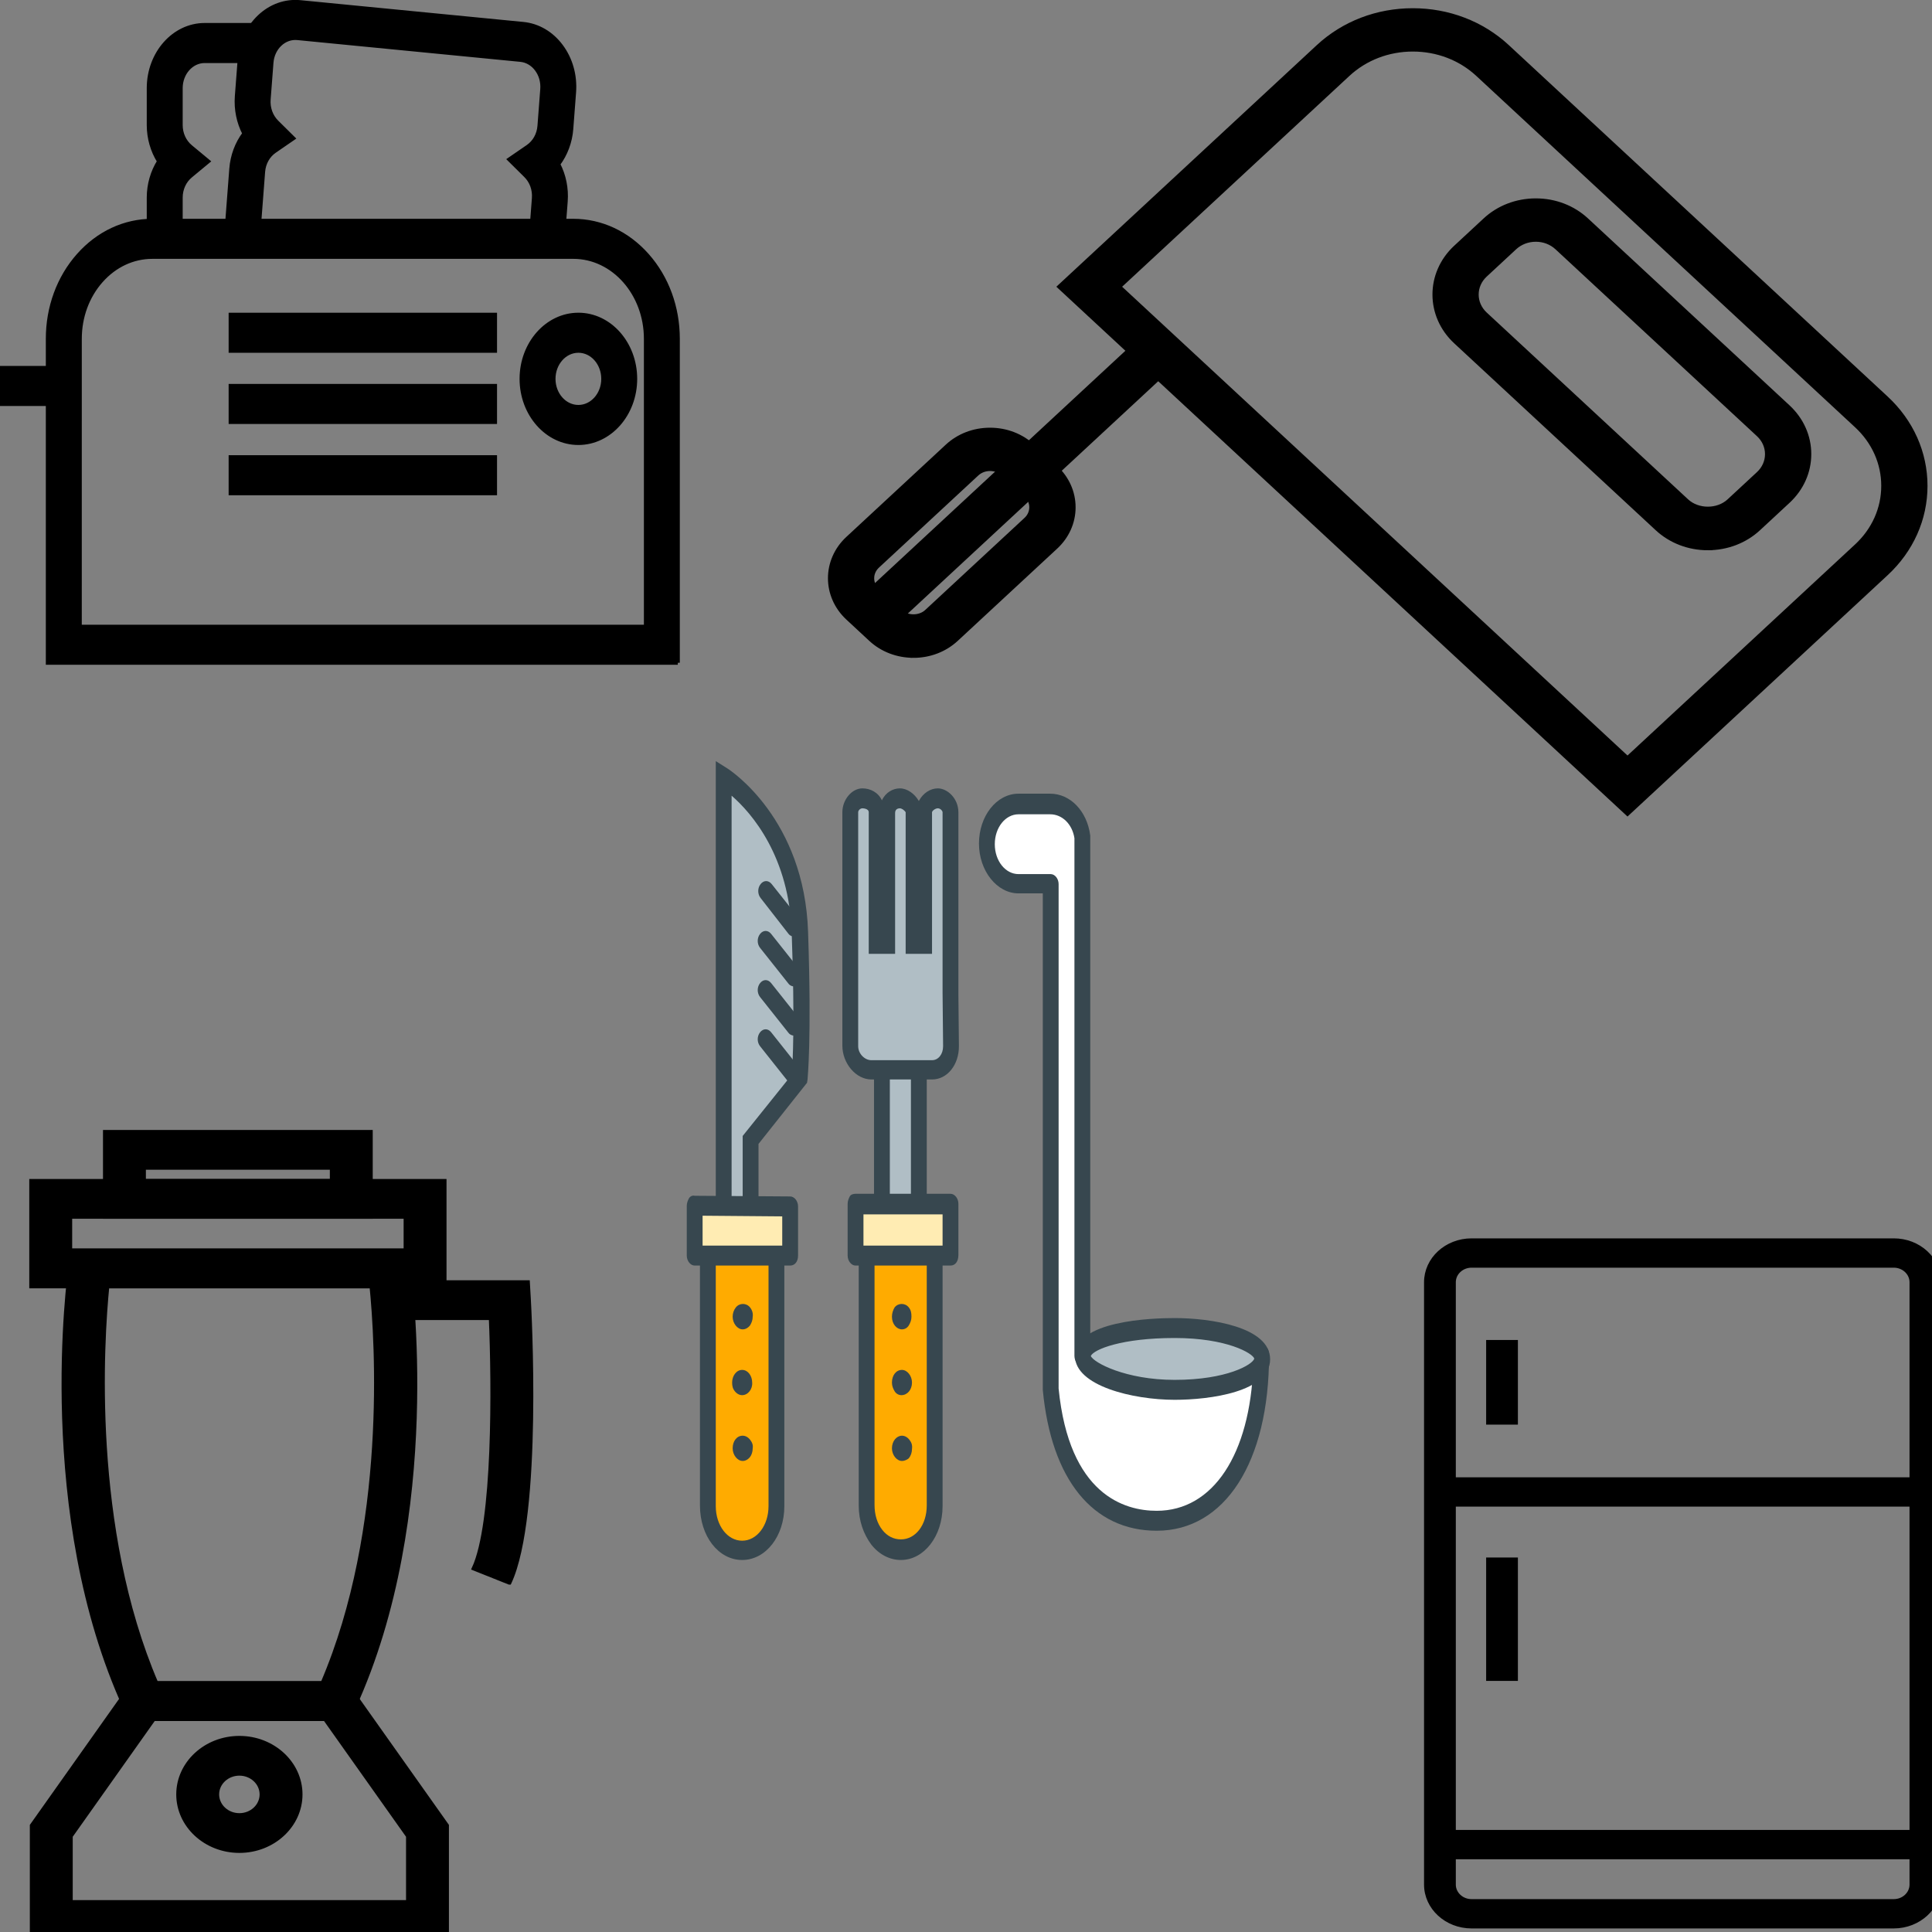
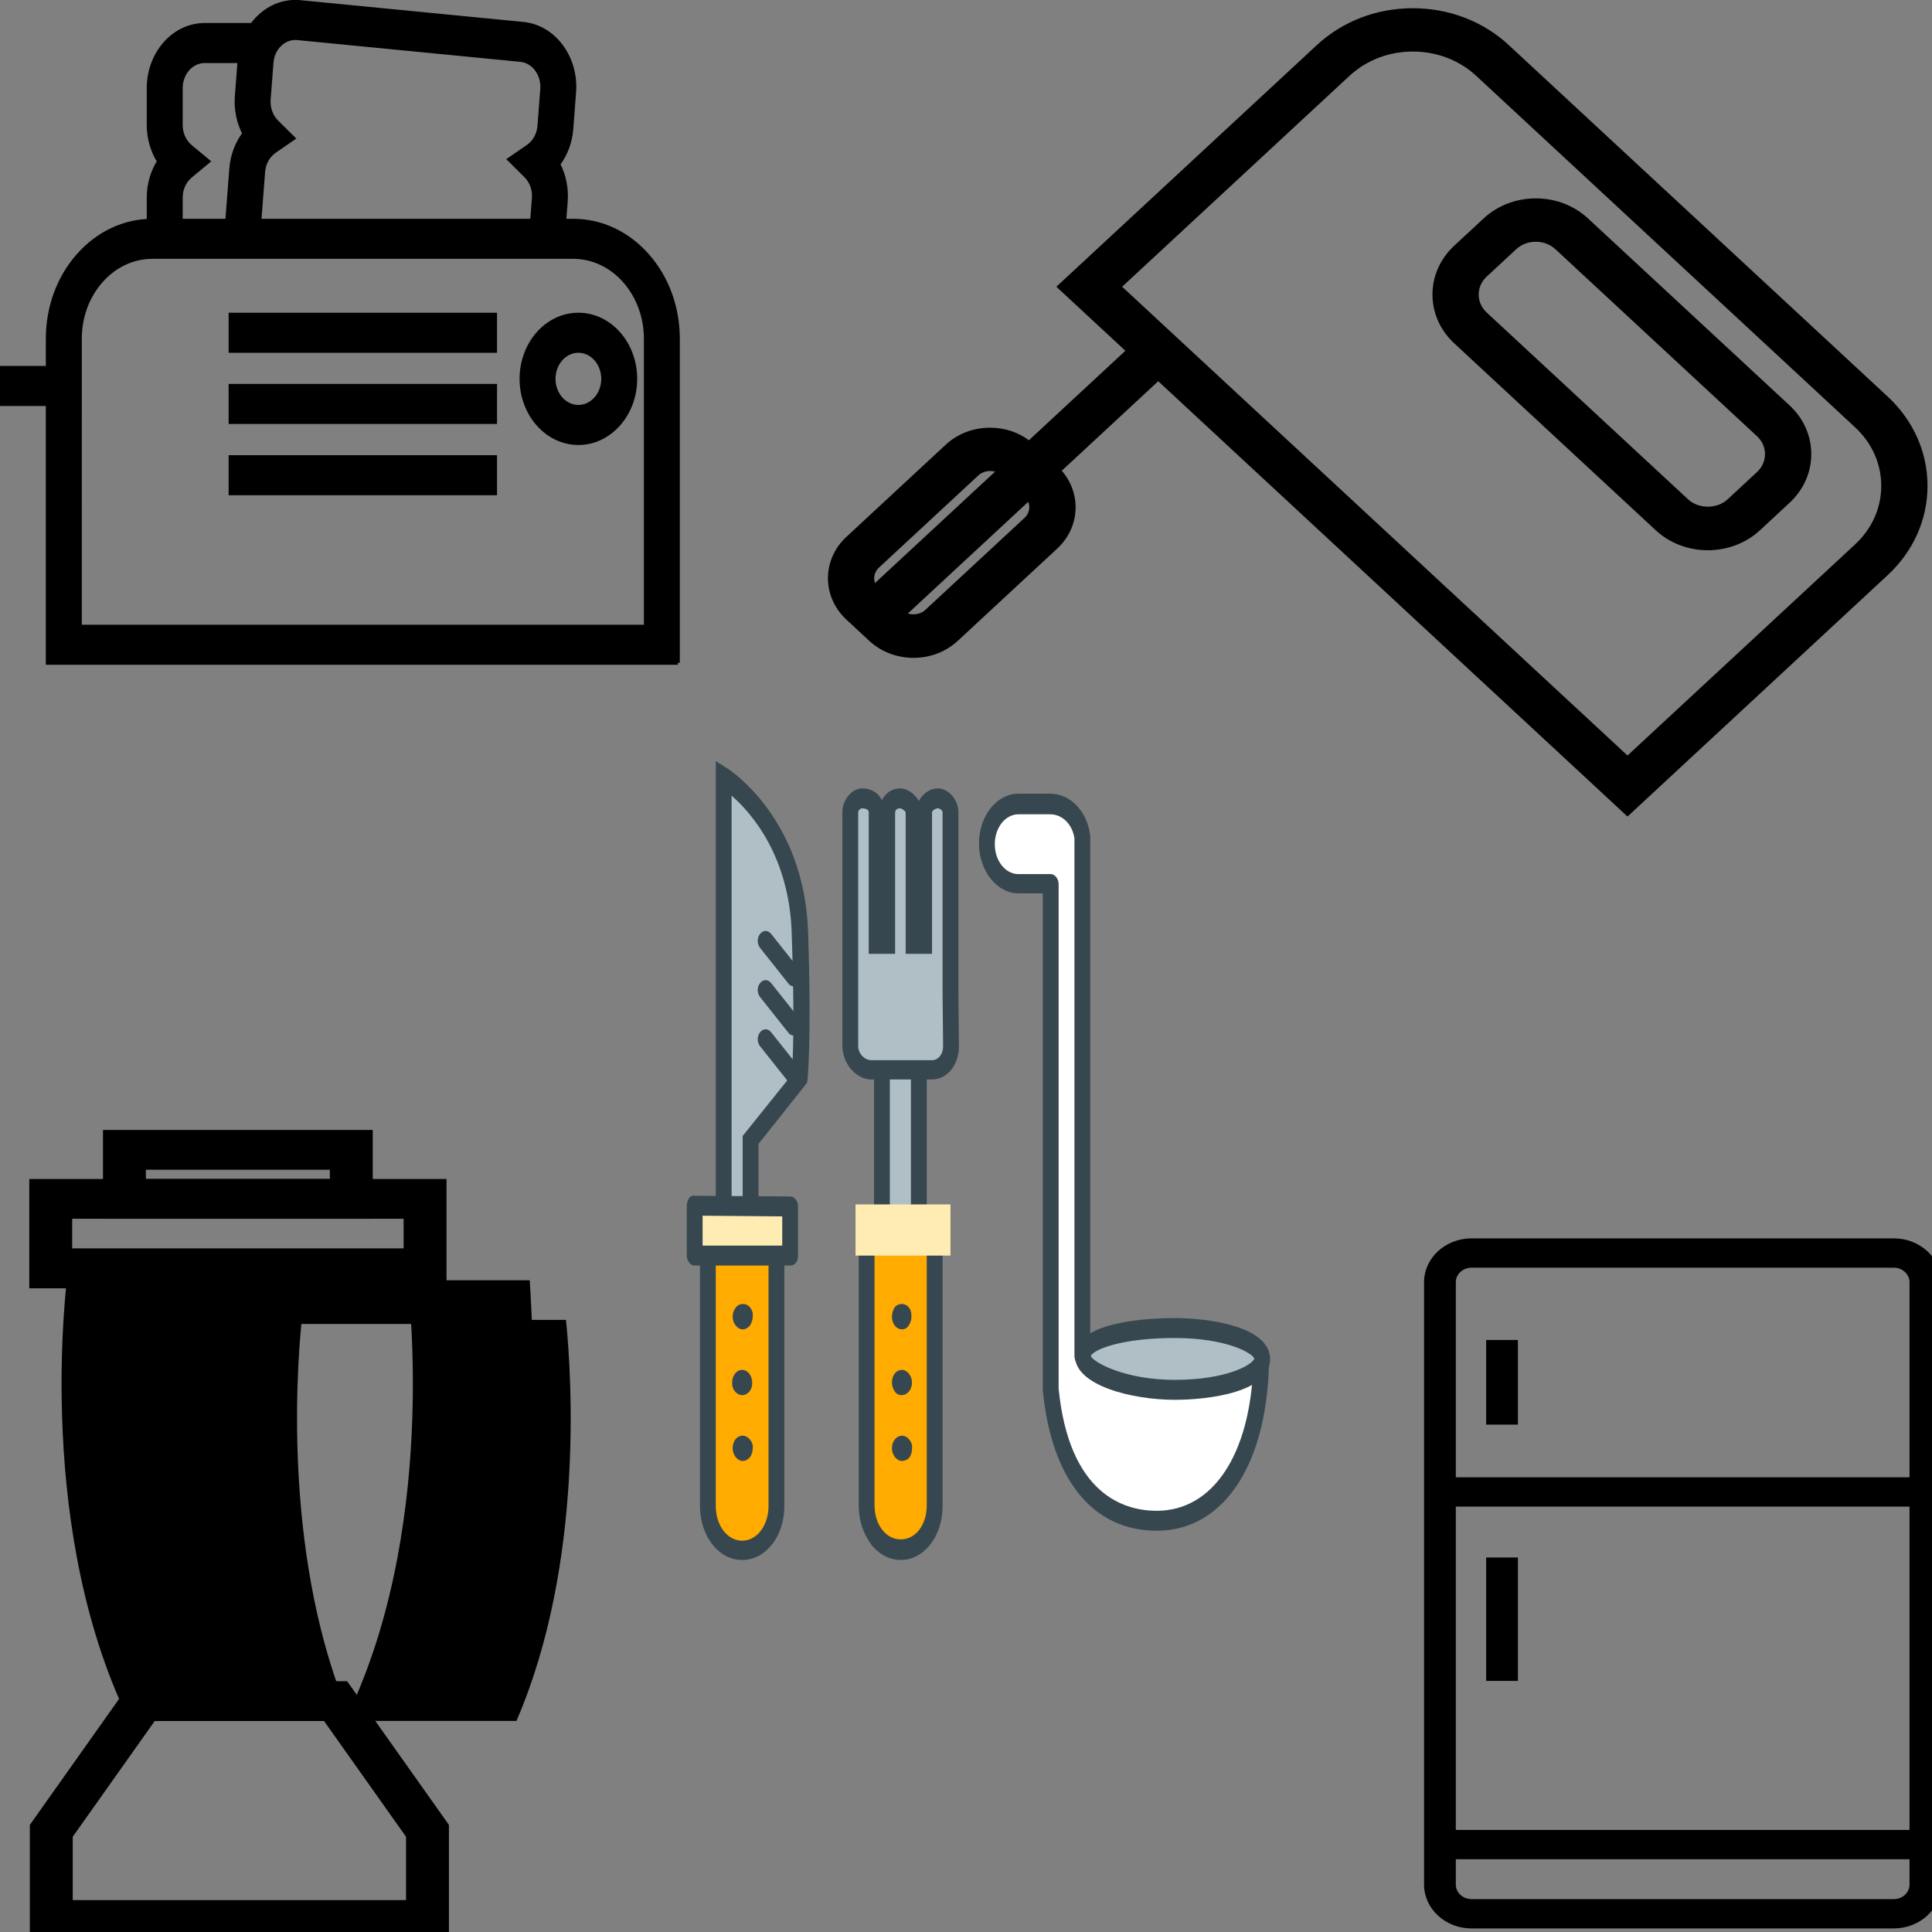
<svg xmlns="http://www.w3.org/2000/svg" width="100" height="100" enable-background="new 0 0 1400 980" version="1.1" viewBox="0 0 100 100" xml:space="preserve">
  <rect x="0" y="0" width="100" height="100" fill="#808080" stroke="none" />
  <g transform="matrix(1.593 0 0 1.593 -6.184 -114.81)" stroke="#000">
    <g stroke-width=".185">
      <path d="m56.763 98.476-18.422-17.088 8.39-7.783c0.816-0.757 1.902-1.174 3.056-1.174 1.155 0 2.24 0.417 3.056 1.174l12.309 11.418c0.816 0.757 1.266 1.764 1.266 2.835 0 1.071-0.449 2.077-1.266 2.835zm-16.557-17.088 16.557 15.358 7.458-6.918c0.567-0.526 0.879-1.226 0.879-1.97 0-0.744-0.312-1.444-0.879-1.97l-12.309-11.418c-0.567-0.526-1.322-0.816-2.124-0.816-0.802 0-1.556 0.29-2.123 0.816z" />
      <path d="m59.374 89.858c-0.617 0-1.198-0.223-1.634-0.628l-6.546-6.072c-0.901-0.836-0.901-2.196-4.61e-4 -3.033l0.956-0.887c0.436-0.405 1.017-0.628 1.635-0.628 0.617 0 1.198 0.223 1.634 0.628l6.546 6.072c0.436 0.405 0.677 0.943 0.677 1.516 0 0.573-0.241 1.112-0.677 1.516l-0.956 0.887c-0.436 0.405-1.017 0.628-1.635 0.628zm-5.59-10.024c-0.266 0-0.515 0.096-0.703 0.27l-0.956 0.887c-0.387 0.359-0.387 0.944 0 1.303l6.546 6.072c0.375 0.348 1.03 0.348 1.405 0l0.956-0.887c0.188-0.174 0.291-0.406 0.291-0.652 0-0.246-0.103-0.477-0.291-0.651l-6.546-6.072c-0.188-0.174-0.437-0.27-0.702-0.27z" />
      <path d="m33.563 93.353c-0.519 0-1.008-0.187-1.375-0.528l-0.743-0.69c-0.758-0.704-0.758-1.848 0-2.551l3.229-2.995c0.367-0.341 0.856-0.528 1.376-0.528 0.519 0 1.008 0.187 1.375 0.528l0.743 0.69c0.367 0.341 0.57 0.794 0.57 1.276 0 0.482-0.202 0.935-0.57 1.276l-3.229 2.995c-0.368 0.341-0.856 0.528-1.376 0.528zm2.486-6.07c-0.167 0-0.325 0.061-0.443 0.17l-3.229 2.995c-0.244 0.227-0.244 0.596 0 0.822l0.743 0.69c0.237 0.219 0.649 0.219 0.886 0l3.229-2.995c0.118-0.11 0.183-0.256 0.183-0.411 0-0.155-0.065-0.301-0.183-0.411l-0.743-0.69c-0.118-0.109-0.276-0.17-0.443-0.17z" />
    </g>
    <rect transform="matrix(.733 .68 -.733 .68 0 0)" x="89.057" y="33.052" width="1.271" height="12.604" stroke-width=".185" />
  </g>
  <g stroke="#000">
    <g stroke-width=".21">
      <path d="m35.083 34.303h-32.606v-16.767c-5.767e-4 -1.631 0.562-3.164 1.584-4.318 1.022-1.153 2.38-1.788 3.825-1.788h21.787c1.444 0 2.803 0.635 3.825 1.788 1.022 1.153 1.584 2.687 1.584 4.318v16.767zm-30.955-1.863h29.305v-14.904c0-2.34-1.686-4.243-3.758-4.243h-21.787c-1.004 0-1.948 0.441-2.658 1.243-0.71 0.802-1.101 1.867-1.101 3.001z" />
      <path d="m9.351 12.361h-1.65v-2.132c0-0.677 0.191-1.333 0.533-1.878-0.342-0.545-0.533-1.202-0.533-1.879v-1.91c0-1.801 1.298-3.267 2.893-3.267h2.891v1.863h-2.891c-0.685 0-1.243 0.63-1.243 1.404v1.91c0 0.446 0.187 0.857 0.513 1.128l0.906 0.751-0.906 0.751c-0.326 0.27-0.513 0.681-0.513 1.127z" />
      <path d="m13.346 12.439-1.644-0.16 0.272-3.547c0.052-0.675 0.292-1.31 0.675-1.82-0.299-0.576-0.439-1.249-0.389-1.923l0.146-1.903c0.067-0.869 0.428-1.657 1.02-2.219 0.592-0.561 1.343-0.827 2.111-0.754l11.543 1.127c0.77 0.075 1.468 0.484 1.965 1.152 0.497 0.668 0.734 1.515 0.668 2.384l-0.145 1.903c-0.052 0.674-0.293 1.309-0.675 1.819 0.299 0.577 0.439 1.249 0.387 1.924l-0.154 2.017-1.644-0.16 0.154-2.018c0.034-0.445-0.12-0.873-0.424-1.173l-0.845-0.836 0.96-0.66c0.345-0.238 0.562-0.629 0.597-1.074l0.145-1.903c0.029-0.374-0.073-0.738-0.287-1.025-0.213-0.287-0.513-0.462-0.844-0.494l-11.543-1.127c-0.328-0.031-0.652 0.083-0.907 0.324-0.254 0.241-0.41 0.58-0.438 0.953l-0.146 1.903c-0.034 0.444 0.121 0.872 0.425 1.173l0.845 0.836-0.959 0.66c-0.345 0.237-0.563 0.629-0.597 1.073z" />
      <rect x="-.318" y="19.046" width="3.621" height="1.863" />
      <rect x="11.939" y="16.292" width="13.682" height="1.863" />
      <rect x="11.939" y="19.977" width="13.682" height="1.863" />
      <rect x="11.939" y="23.666" width="13.682" height="1.863" />
      <path d="m29.937 22.928c-1.621 0-2.939-1.488-2.939-3.318 0-1.83 1.319-3.319 2.939-3.319 1.621 0 2.939 1.489 2.939 3.319 0 1.83-1.318 3.318-2.939 3.318zm0-4.774c-0.711 0-1.289 0.653-1.289 1.456 0 0.803 0.578 1.455 1.289 1.455 0.711 0 1.289-0.652 1.289-1.455 0-0.803-0.578-1.456-1.289-1.456z" />
    </g>
    <g transform="matrix(.169 0 0 .156 -75.103 36.732)" stroke-width="1.141">
      <path d="m1024.4 403.81h-129.31c-7.707 0-13.978-6.271-13.978-13.98v-199.86c0-7.71 6.273-13.98 13.985-13.98h129.3c3.736 0 7.246 1.453 9.887 4.094s4.096 6.153 4.096 9.887v199.86c0 7.709-6.273 13.979-13.982 13.979zm-129.31-8.584h129.31c2.976 0 5.398-2.42 5.398-5.396v-199.86c0-2.976-2.423-5.396-5.396-5.396h-129.3c-2.979 0-5.401 2.42-5.401 5.396v199.86c-1e-3 2.976 2.419 5.396 5.393 5.396z" />
      <rect x="885.4" y="372.27" width="148.69" height="8.584" />
      <rect x="885.4" y="255.27" width="148.69" height="8.584" />
      <rect x="900.13" y="281.88" width="8.585" height="39.8" />
      <rect x="900.13" y="209.71" width="8.585" height="26.94" />
    </g>
  </g>
  <g transform="matrix(.273 0 0 .344 33.172 38.226)">
    <path d="m15.7 72.3v-66.4s13.8 7 14.4 23.3c0.7 16.3-0.1 22-0.1 22l-9.2 9.2v9.5l-4 1.7" fill="#b0bec5" />
    <path d="m17.5 73-0.3-0.6h-3v-69l2.2 1.1c0.6 0.3 14.6 7.6 15.3 24.6 0.7 16.3-0.1 22-0.1 22.2l-0.1 0.5-9.2 9.2v9.9zm-0.3-64.4v61.2l2.1-0.9v-9.1l9.3-9.2c0.2-1.7 0.6-7.9 0-21.2-0.4-11.6-7.6-18.2-11.4-20.8z" fill="#37474f" />
    <path d="m12.7 76v39.5c0 3.7 2.8 6.7 6.5 6.7s6.5-3 6.5-6.7v-39.5z" fill="#ffab00" />
    <path d="m19.2 123.6c-4.5 0-8-3.6-8-8.2v-39.4c0-0.8 0.7-1.5 1.5-1.5h13c0.4 0 0.8 0.2 1.1 0.4 0.3 0.3 0.4 0.7 0.4 1.1v39.5c0 4.5-3.5 8.1-8 8.1zm-5-46.1v38c0 2.9 2.2 5.2 5 5.2s5-2.3 5-5.2v-38z" fill="#37474f" />
    <polygon points="10.2 77.8 10.2 70.3 28.3 70.4 28.3 77.8" fill="#ffecb3" />
    <path d="m28.3 79.3h-18.1c-0.8 0-1.5-0.7-1.5-1.5v-7.5c0-0.4 0.2-0.8 0.4-1.1s0.7-0.5 1.1-0.4l18.1 0.1c0.8 0 1.5 0.7 1.5 1.5v7.4c0 0.9-0.6 1.5-1.5 1.5zm-16.6-3h15.1v-4.4l-15.1-0.1z" fill="#37474f" />
    <line x1="23.8" x2="29.1" y1="23" y2="28.3" fill="#b0bec5" />
-     <path d="m29.1 29.8c-0.4 0-0.8-0.1-1.1-0.4l-5.3-5.4c-0.6-0.6-0.6-1.5 0-2.1s1.5-0.6 2.1 0l5.4 5.4c0.6 0.6 0.6 1.5 0 2.1-0.3 0.3-0.7 0.4-1.1 0.4z" fill="#37474f" />
    <line x1="23.8" x2="29.1" y1="30.4" y2="35.8" fill="#b0bec5" />
    <path d="m29.1 37.3c-0.4 0-0.8-0.1-1.1-0.4l-5.4-5.4c-0.6-0.6-0.6-1.5 0-2.1s1.5-0.6 2.1 0l5.4 5.4c0.6 0.6 0.6 1.5 0 2.1-0.2 0.2-0.6 0.4-1 0.4z" fill="#37474f" />
    <line x1="23.8" x2="29.1" y1="37.8" y2="43.2" fill="#b0bec5" />
    <path d="m29.1 44.7c-0.4 0-0.8-0.1-1.1-0.4l-5.4-5.4c-0.6-0.6-0.6-1.5 0-2.1s1.5-0.6 2.1 0l5.4 5.4c0.6 0.6 0.6 1.5 0 2.1-0.2 0.3-0.6 0.4-1 0.4z" fill="#37474f" />
    <line x1="23.8" x2="29.1" y1="45.2" y2="50.6" fill="#b0bec5" />
    <path d="m29.1 52.1c-0.4 0-0.8-0.1-1.1-0.4l-5.4-5.4c-0.6-0.6-0.6-1.5 0-2.1s1.5-0.6 2.1 0l5.4 5.4c0.6 0.6 0.6 1.5 0 2.1-0.2 0.3-0.6 0.4-1 0.4z" fill="#37474f" />
    <g fill="#37474f">
      <path d="m19.3 88.4c-0.8 0-1.4-0.6-1.4-1.4s0.6-1.4 1.4-1.4 1.4 0.6 1.4 1.4-0.6 1.4-1.4 1.4z" />
      <path d="m19.3 88.9c-1 0-1.9-0.9-1.9-1.9 0-0.5 0.2-1 0.6-1.4 0.7-0.7 2-0.7 2.7 0 0.4 0.4 0.6 0.9 0.5 1.4 0 0.5-0.2 0.9-0.5 1.3-0.4 0.4-0.9 0.6-1.4 0.6zm0-2.8c-0.2 0-0.5 0.1-0.6 0.3-0.2 0.2-0.3 0.4-0.3 0.7 0 0.5 0.4 0.9 0.9 0.9 0.3 0 0.5-0.1 0.7-0.3s0.2-0.4 0.2-0.6c0-0.3-0.1-0.5-0.3-0.7s-0.4-0.3-0.6-0.3z" />
      <path d="m19.3 98.3c-0.8 0-1.4-0.6-1.4-1.4s0.6-1.4 1.4-1.4 1.4 0.6 1.4 1.4-0.6 1.4-1.4 1.4z" />
      <path d="m19.2 98.8c-0.5 0-1-0.2-1.4-0.6s-0.5-0.8-0.5-1.3c0-1 0.8-1.9 1.9-1.9s1.9 0.9 1.9 1.9c0.1 1-0.8 1.9-1.9 1.9zm0.1-2.8c-0.5 0-0.9 0.4-0.9 0.9 0 0.2 0.1 0.5 0.2 0.6 0.2 0.2 0.4 0.3 0.6 0.3v0.5-0.5c0.5 0 0.9-0.4 0.9-0.9 0.1-0.5-0.3-0.9-0.8-0.9z" />
      <path d="m19.3 108.2c-0.8 0-1.4-0.7-1.4-1.4 0-0.8 0.6-1.4 1.4-1.4s1.4 0.7 1.4 1.4-0.6 1.4-1.4 1.4z" />
      <path d="m19.3 108.7c-1 0-1.9-0.9-1.9-1.9 0-1.1 0.8-1.9 1.9-1.9 0.5 0 1 0.2 1.4 0.6s0.6 0.8 0.5 1.3c0 0.5-0.2 1-0.5 1.3-0.4 0.4-0.9 0.6-1.4 0.6zm0-2.9c-0.5 0-0.9 0.4-0.9 0.9s0.4 0.9 0.9 0.9c0.2 0 0.5-0.1 0.6-0.3 0.2-0.2 0.3-0.4 0.3-0.6s-0.1-0.5-0.3-0.6c-0.2-0.2-0.4-0.3-0.6-0.3z" />
    </g>
    <polygon points="45.7 74.8 45.7 48.3 52.7 48.3 52.7 74.9" fill="#b0bec5" />
    <path d="m54.2 76.4h-10v-29.6h10zm-7-3.1h4v-23.5h-4z" fill="#37474f" />
    <path d="m42.8 75.8v39.5c0 3.7 2.8 6.7 6.5 6.7s6.4-2.9 6.4-6.6v-39.6z" fill="#ffab00" />
    <path d="m49.3 123.6c-2.1 0-4.1-0.8-5.6-2.3-1.5-1.6-2.4-3.6-2.4-5.9v-39.5c0-0.4 0.2-0.8 0.4-1.1s0.7-0.4 1.1-0.4h12.9c0.8 0 1.5 0.7 1.5 1.5v39.6c0 4.5-3.5 8.1-7.9 8.1zm-5-46.3v38c0 1.5 0.5 2.8 1.5 3.8 0.9 0.9 2.1 1.4 3.5 1.4 2.8 0 4.9-2.2 4.9-5.1v-38.1z" fill="#37474f" />
    <polygon points="40.7 77.8 40.7 70.1 58.7 70.1 58.7 77.8" fill="#ffecb3" />
-     <path d="m58.7 79.3h-18c-0.8 0-1.5-0.7-1.5-1.5v-7.8c0-0.4 0.2-0.8 0.4-1.1s0.7-0.4 1.1-0.4h18c0.8 0 1.5 0.7 1.5 1.5v7.7c0 1-0.6 1.6-1.5 1.6zm-16.5-3h15v-4.7h-15z" fill="#37474f" />
    <g fill="#37474f">
      <path d="m49.5 88.4c-0.8 0-1.4-0.6-1.4-1.4s0.6-1.4 1.4-1.4 1.4 0.6 1.4 1.4-0.6 1.4-1.4 1.4z" />
      <path d="m49.5 88.9c-1 0-1.9-0.8-1.9-1.9 0-0.5 0.2-1 0.5-1.4 0.7-0.7 2-0.7 2.7 0 0.4 0.4 0.5 0.8 0.5 1.4 0 0.5-0.2 0.9-0.5 1.3s-0.8 0.6-1.3 0.6zm0-2.8c-0.3 0-0.5 0.1-0.7 0.3s-0.3 0.4-0.3 0.6c0 0.5 0.4 0.9 0.9 0.9 0.2 0 0.5-0.1 0.7-0.3s0.2-0.4 0.2-0.6c0-0.3-0.1-0.5-0.3-0.7 0-0.1-0.3-0.2-0.5-0.2z" />
      <path d="m49.5 98.3c-0.8 0-1.4-0.6-1.4-1.4s0.6-1.4 1.4-1.4 1.4 0.7 1.4 1.4c0 0.8-0.6 1.4-1.4 1.4z" />
      <path d="m49.4 98.8c-0.5 0-1-0.2-1.3-0.6s-0.5-0.8-0.5-1.3c0-1.1 0.8-1.9 1.9-1.9 1 0 1.9 0.9 1.9 1.9 0 1.1-0.9 1.9-2 1.9zm0.1-2.8c-0.5 0-0.9 0.4-0.9 0.9 0 0.3 0.1 0.5 0.2 0.6 0.2 0.2 0.4 0.3 0.6 0.3v0.5-0.5c0.5 0 0.9-0.4 0.9-0.9 0.1-0.5-0.3-0.9-0.8-0.9z" />
      <path d="m49.5 108.2c-0.8 0-1.4-0.7-1.4-1.4 0-0.8 0.6-1.4 1.4-1.4s1.4 0.7 1.4 1.4-0.6 1.4-1.4 1.4z" />
      <path d="m49.5 108.7c-1 0-1.9-0.9-1.9-1.9 0-1.1 0.9-1.9 1.9-1.9 0.5 0 1 0.2 1.4 0.6s0.6 0.8 0.5 1.4c0 0.5-0.2 1-0.6 1.4-0.3 0.2-0.8 0.4-1.3 0.4zm0-2.9c-0.5 0-0.9 0.4-0.9 0.9s0.4 0.9 0.9 0.9c0.2 0 0.5-0.1 0.6-0.3 0.2-0.2 0.3-0.4 0.3-0.7s-0.1-0.5-0.3-0.7c-0.1 0-0.4-0.1-0.6-0.1z" />
    </g>
    <path d="m58.7 11.1c0-1.1-1.2-2.1-2.4-2.1-1.1 0-2.6 0.9-2.6 2.1v19.8h-2v-19.8c0-1.1-1.5-2.1-2.6-2.1s-2.3 0.7-2.4 2.1v19.8h-2v-19.8c0-1.6-1.5-2.1-2.7-2.1-1.1 0-2.3 0.9-2.3 2.1v35.2c0 2 2 3.6 4 3.6h11.5c2 0 3.6-1.6 3.6-3.6l-0.1-8v-0.5z" fill="#b0bec5" />
    <path d="m55.2 51.3h-11.5c-2.9 0-5.5-2.4-5.5-5.1v-35.1c0-1.9 1.8-3.6 3.8-3.6 1.5 0 3 0.6 3.7 1.8 0.7-1.2 2.1-1.8 3.4-1.8 1.4 0 2.8 0.8 3.6 1.9 0.8-1.2 2.2-1.9 3.6-1.9 1.8 0 3.9 1.5 3.9 3.6v27.4l0.1 7.8c0 2.8-2.2 5-5.1 5zm-13.2-40.8c-0.4 0-0.8 0.3-0.8 0.6v35.2c0 1.1 1.2 2.1 2.5 2.1h11.5c1.2 0 2.1-0.9 2.1-2.1l-0.1-8v-27.2c0-0.2-0.4-0.6-0.9-0.6s-1.1 0.4-1.1 0.6v21.3h-5v-21.3c-0.1-0.2-0.7-0.6-1.1-0.6-0.3 0-0.9 0.1-0.9 0.7v21.2h-5v-21.3c0-0.6-1.2-0.6-1.2-0.6z" fill="#37474f" />
    <path d="m83.7 92.8v-78c-0.5-3-3.2-5-6.1-5h-6c-3.3 0-6 2.7-6 6s2.7 6 6 6h6.1v76c1.7 14 10.1 19.8 20.1 19.8 11.2 0 19.7-8.8 19.8-24.8z" fill="#fff" />
    <path d="m97.8 119.2c-12.1 0-20-7.7-21.6-21.2v-74.7h-4.6c-4.1 0-7.5-3.4-7.5-7.5s3.3-7.5 7.5-7.5h6c3.8 0 7 2.6 7.6 6.3v76.7h32.4c0.4 0 0.8 0.2 1.1 0.4s0.4 0.7 0.4 1.1c0 16.1-8.4 26.4-21.3 26.4zm-18.6-21.4c2 16 12.5 18.4 18.6 18.4 10.7 0 17.7-8.5 18.3-21.8h-32.4c-0.8 0-1.5-0.7-1.5-1.5v-77.9c-0.4-2.1-2.3-3.6-4.6-3.6h-6c-2.5 0-4.5 2-4.5 4.5s2 4.5 4.5 4.5h6.1c0.8 0 1.5 0.7 1.5 1.5z" fill="#37474f" />
    <path d="m83.7 92.8c0 2.6 8.2 5.1 17.4 5.1s16.6-2.1 16.6-4.7-7.4-4.7-16.6-4.7c-9.1 0.2-17.4 1.8-17.4 4.3z" fill="#b0bec5" />
    <path d="m101.2 99.5c-7.9 0-18.9-2.1-18.9-6.6 0-5.3 14.5-5.7 18.9-5.7 6.7 0 18.1 1.3 18.1 6.2s-11.4 6.1-18.1 6.1zm-15.9-6.6c0.5 1 6.6 3.6 15.9 3.6 9.9 0 14.8-2.3 15.1-3.2-0.3-0.8-5.2-3.1-15.1-3.1-10 0-15.3 1.7-15.9 2.7z" fill="#37474f" />
  </g>
  <g transform="matrix(.232 0 0 .215 -77.004 -73.729)" stroke="#000" stroke-width=".985">
    <path d="m431.58 809.44h-92.518v-27.035l22.48-34.248h47.554l22.483 34.248v27.035zm-83.933-8.585h75.349v-15.885l-18.532-28.228h-38.288l-18.529 28.228z" />
-     <path d="m409.63 756.74h-48.602l-1.109-2.616c-19.784-46.612-12.544-103.97-12.228-106.39l0.492-3.733h74.293l0.492 3.733c0.316 2.42 7.556 59.773-12.228 106.39zm-42.884-8.585h37.167c14.88-37.407 12.147-82.466 10.937-95.566h-59.039c-1.203 13.105-3.923 58.204 10.935 95.566z" />
+     <path d="m409.63 756.74h-48.602l-1.109-2.616c-19.784-46.612-12.544-103.97-12.228-106.39l0.492-3.733h74.293l0.492 3.733c0.316 2.42 7.556 59.773-12.228 106.39zh37.167c14.88-37.407 12.147-82.466 10.937-95.566h-59.039c-1.203 13.105-3.923 58.204 10.935 95.566z" />
    <path d="m445.54 723.92-7.883-3.396c4.708-10.932 4.451-44.114 3.809-60.299h-21.29v-8.584h29.458l0.218 4.063c0.111 2.115 2.682 51.978-4.312 68.216z" />
-     <path d="m385.32 788.51c-7.495 0-13.592-6.098-13.592-13.592s6.097-13.592 13.592-13.592c7.494 0 13.592 6.098 13.592 13.592s-6.098 13.592-13.592 13.592zm0-18.6c-2.761 0-5.007 2.247-5.007 5.008s2.247 5.008 5.007 5.008 5.007-2.247 5.007-5.008-2.246-5.008-5.007-5.008z" />
    <path d="m431.04 652.59h-92.101v-25.336h92.101zm-83.517-8.584h74.933v-8.168h-74.933z" />
    <path d="m414.58 635.84h-59.195v-20.387h59.195zm-50.61-8.584h42.027v-3.219h-42.027z" />
  </g>
</svg>